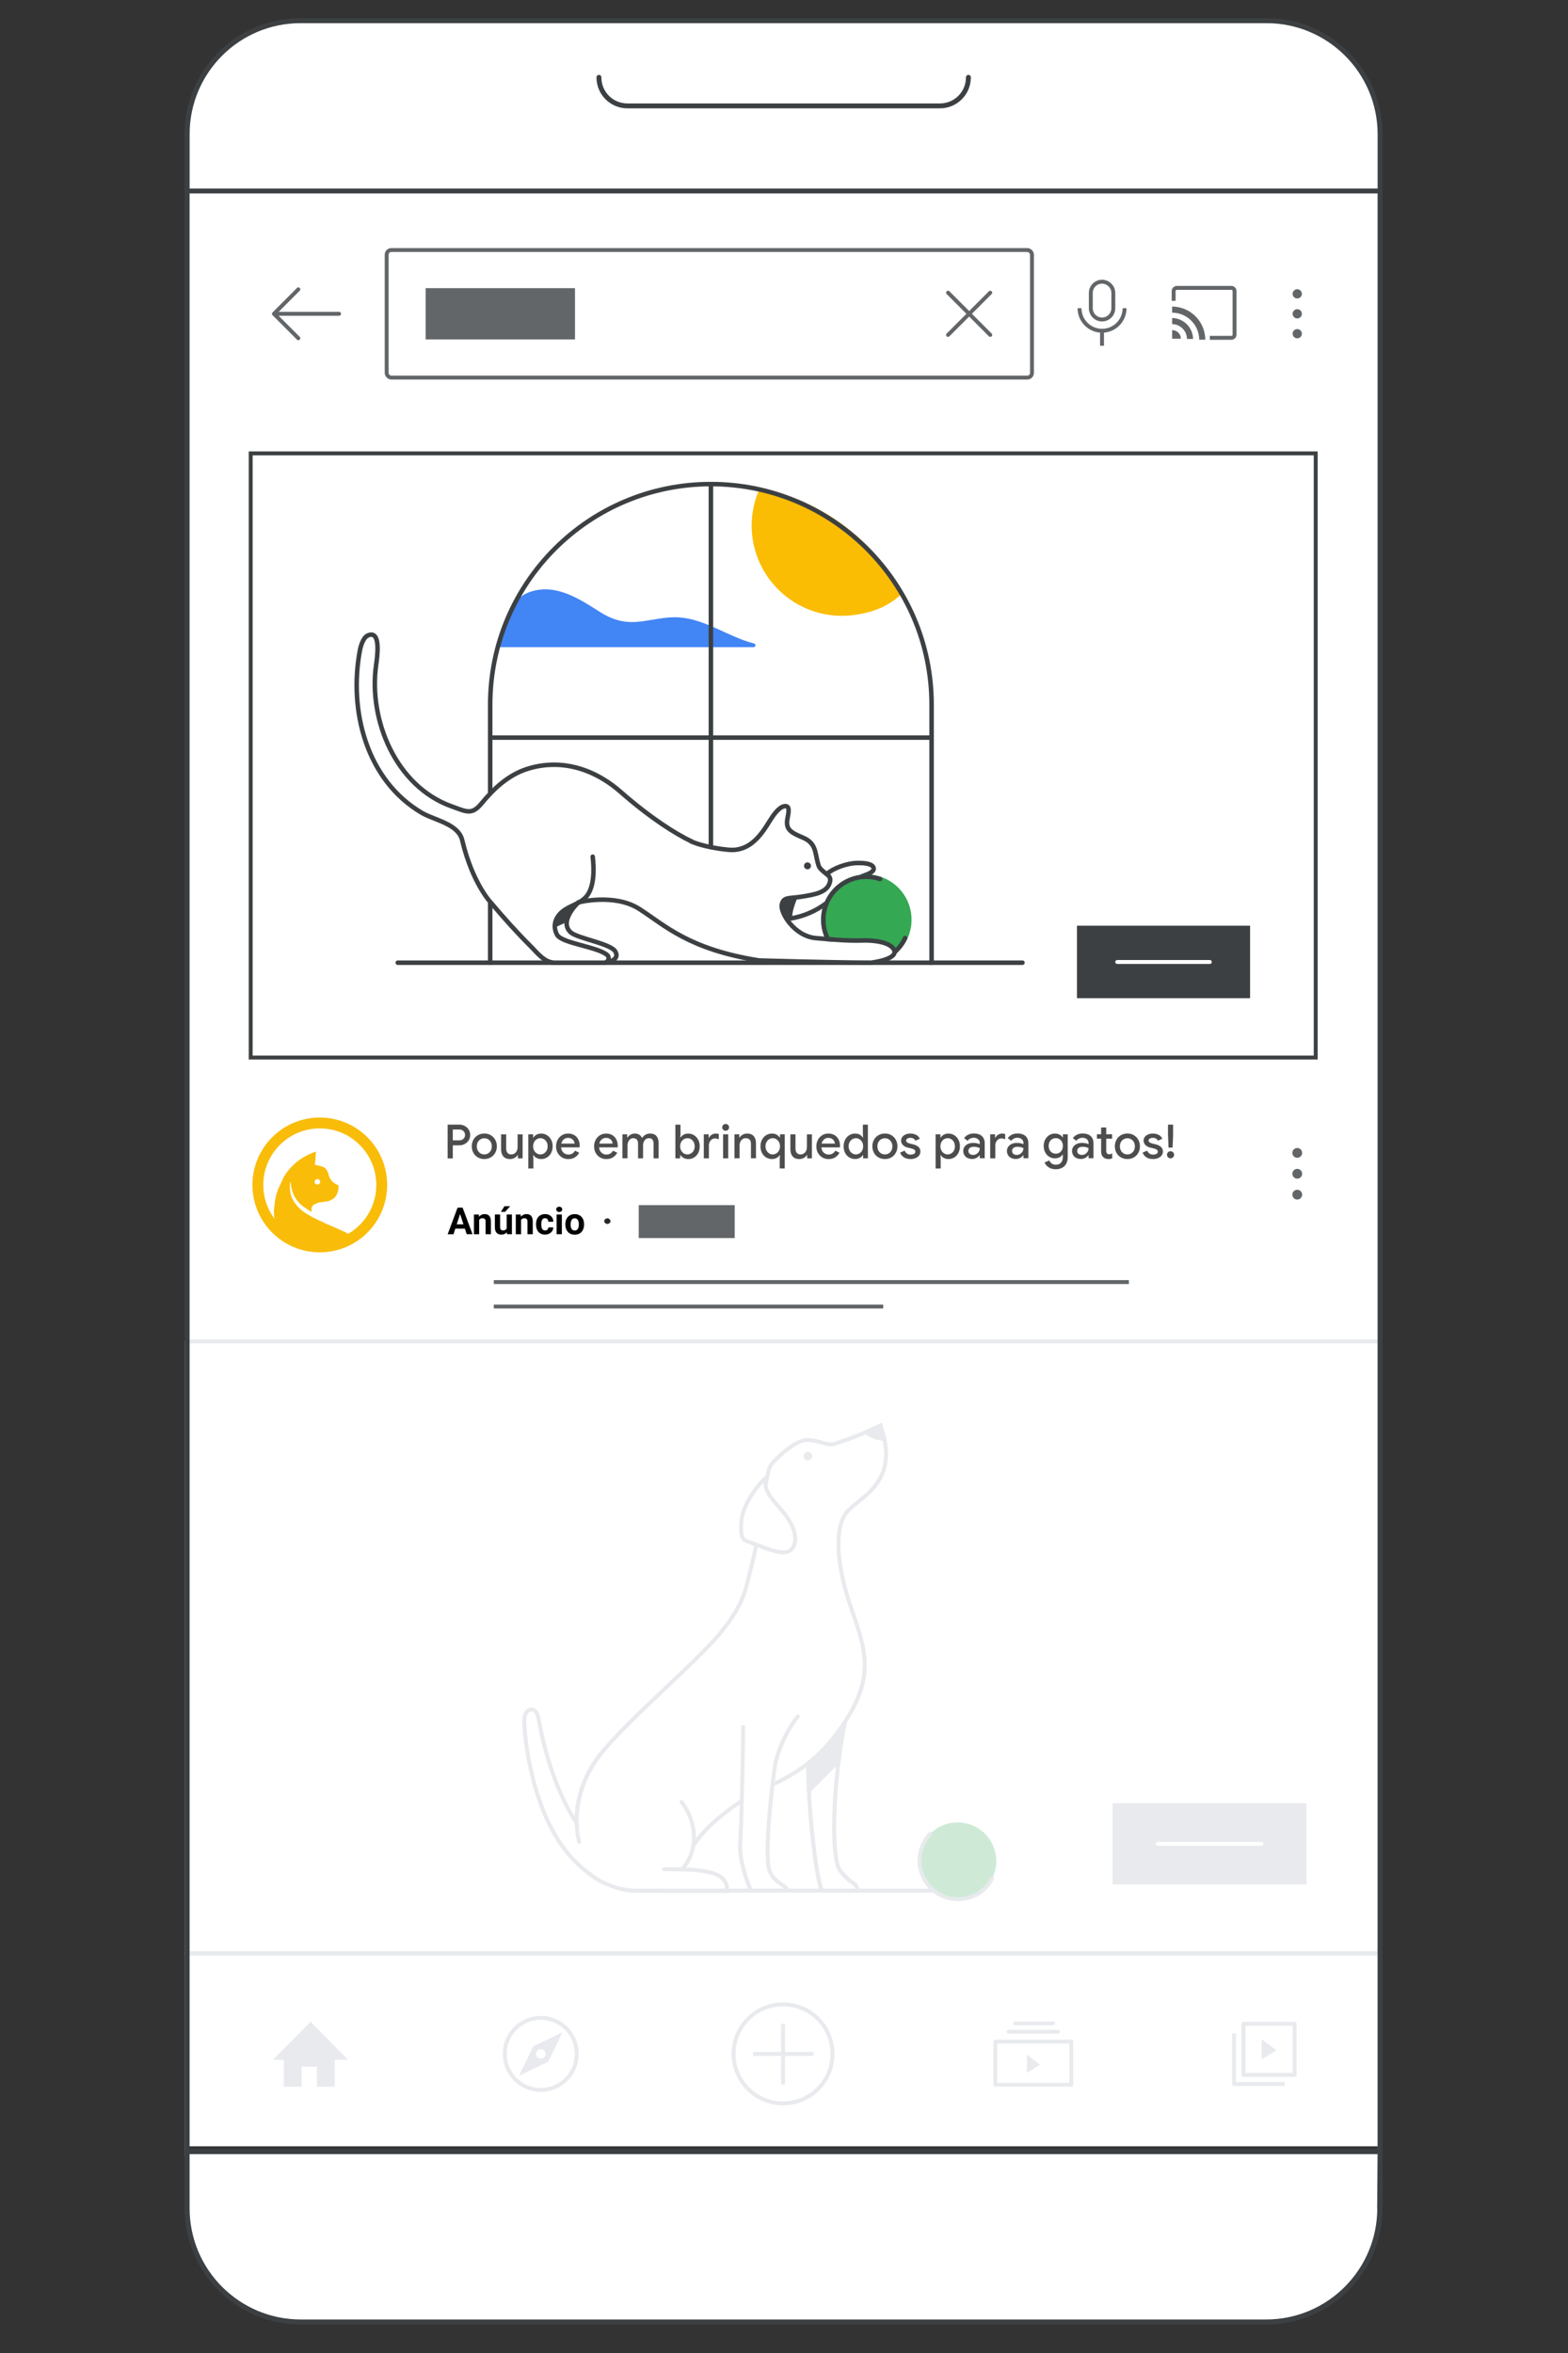
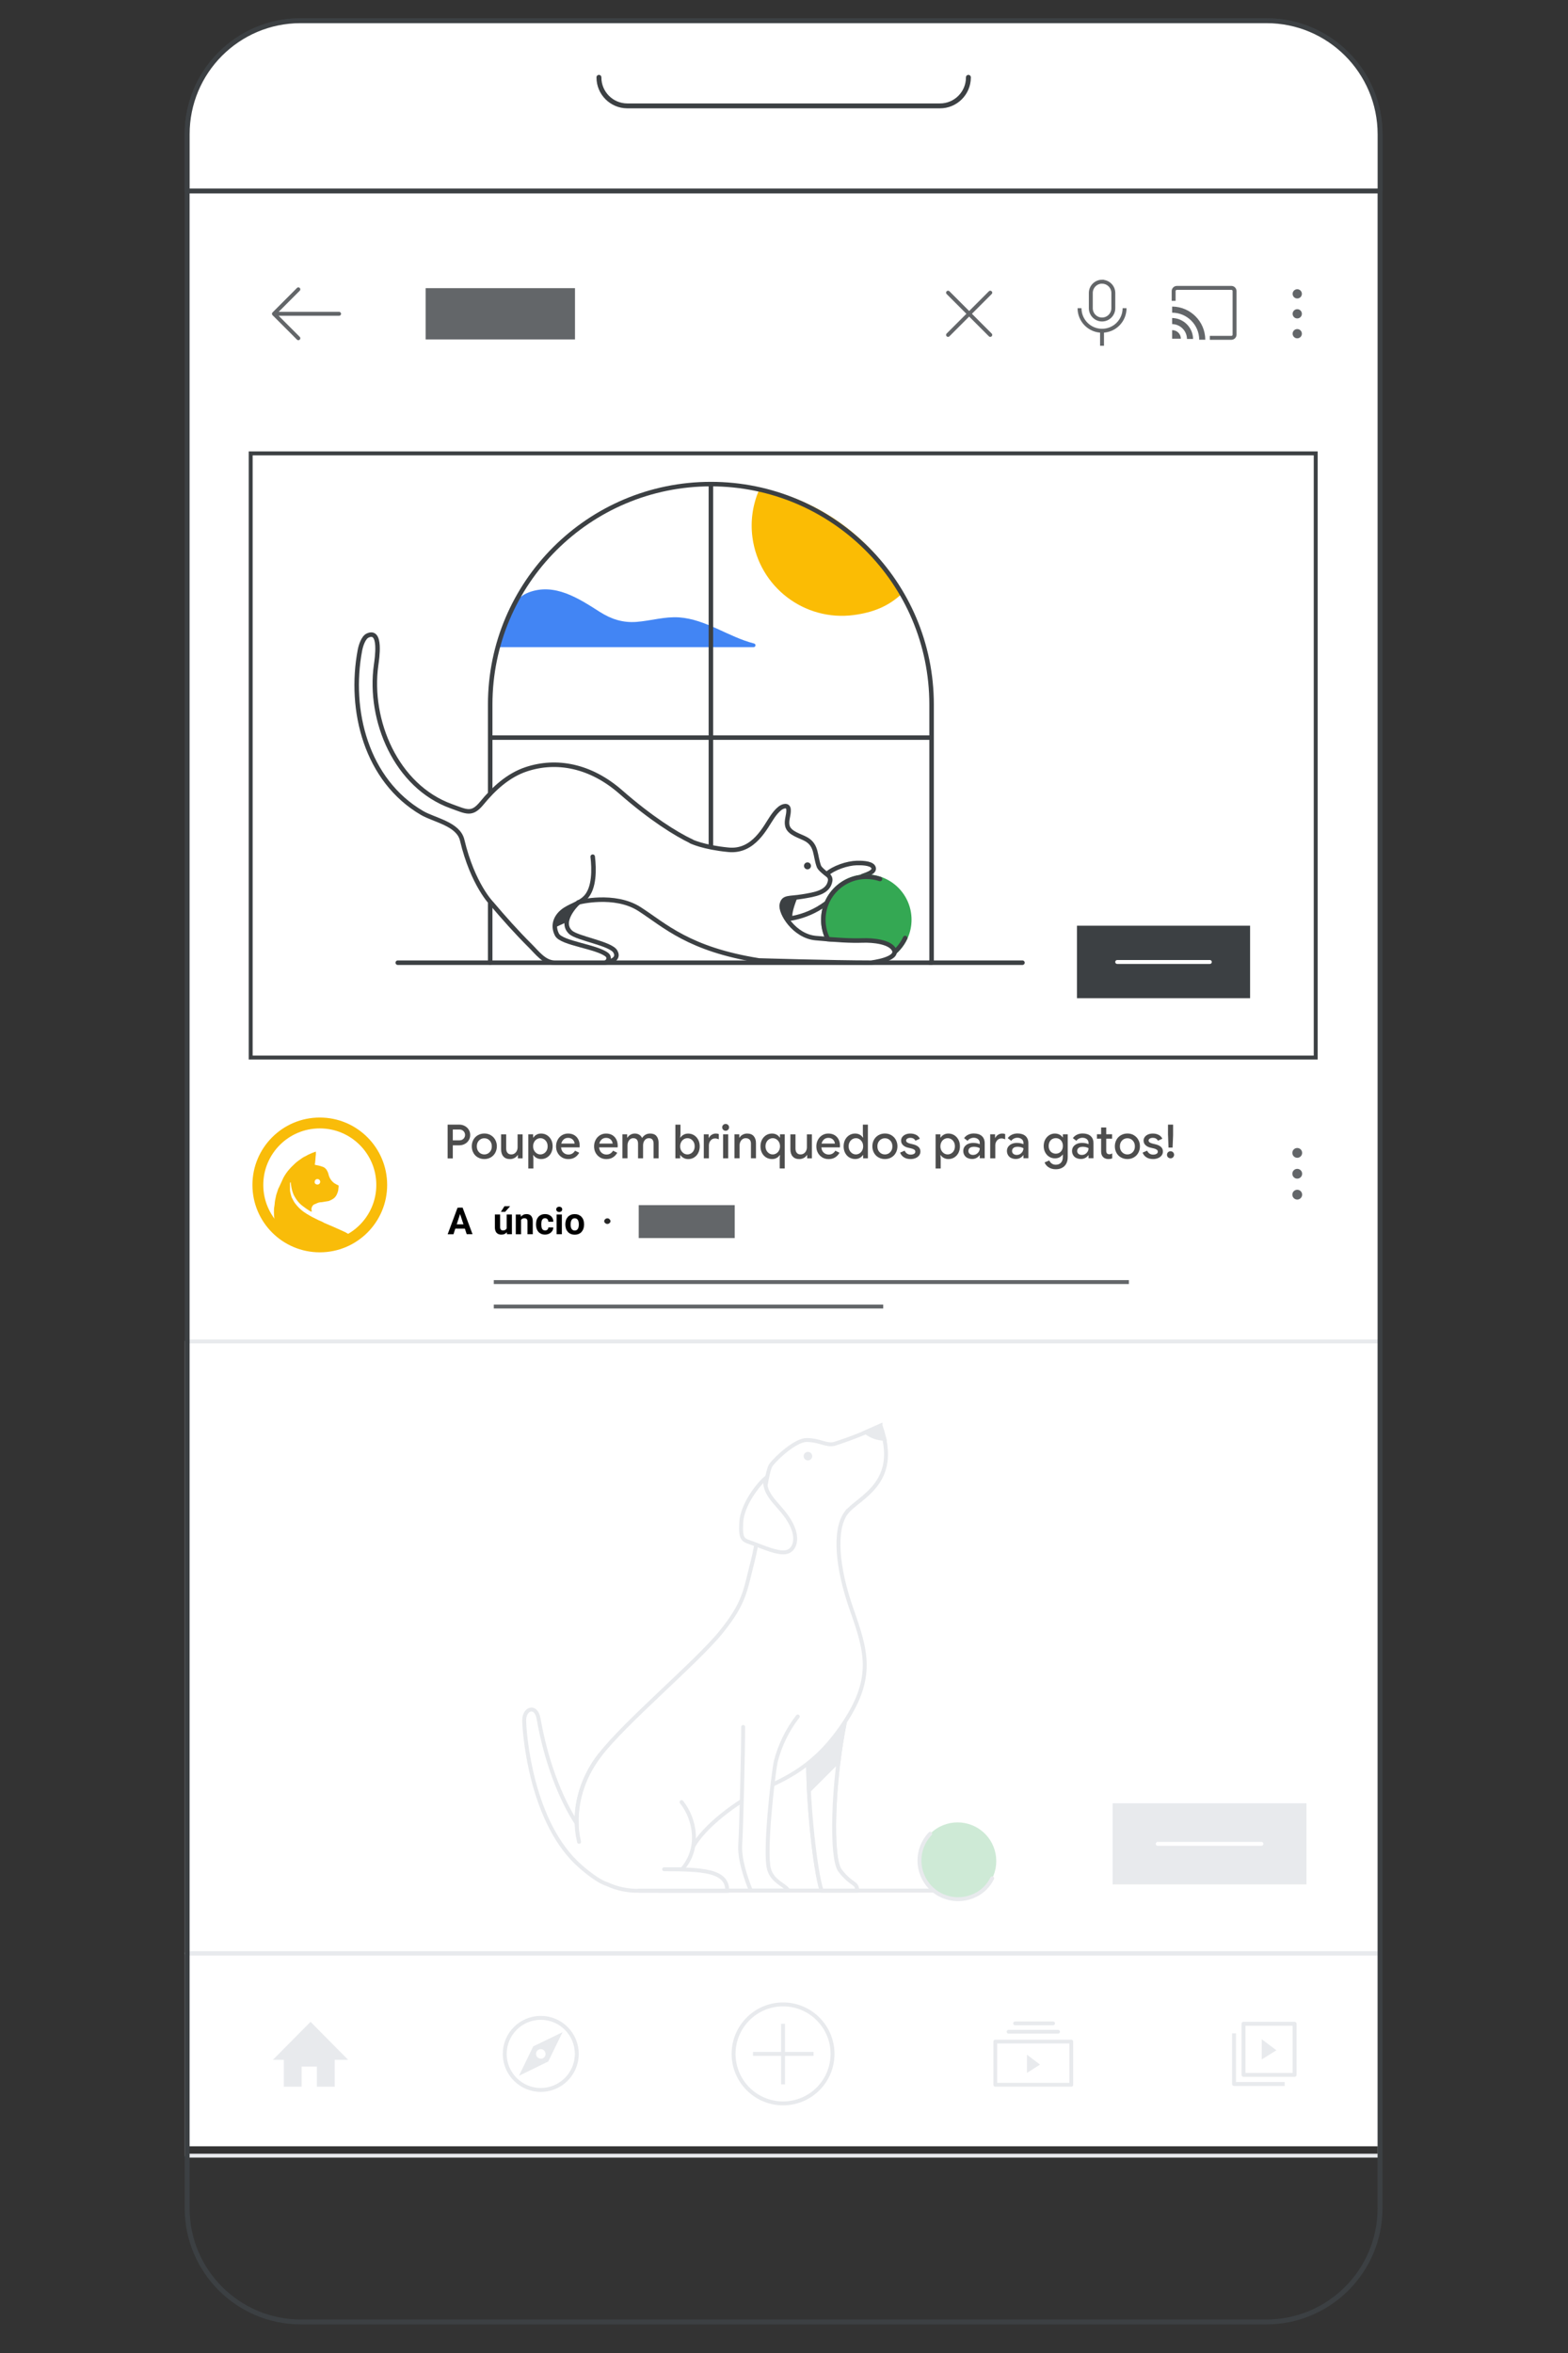
<svg xmlns="http://www.w3.org/2000/svg" viewBox="0 0 400 600">
  <rect x="0" y="0" width="400" height="600" fill="#333333" stroke="none" />
  <defs>
    <style>
      .cls-1, .cls-2, .cls-3, .cls-4, .cls-5, .cls-6, .cls-7, .cls-8, .cls-9, .cls-10, .cls-11, .cls-12 {
        fill: none;
      }

      .cls-13, .cls-2, .cls-3, .cls-14, .cls-4, .cls-5, .cls-6, .cls-7, .cls-9, .cls-12 {
        stroke-linejoin: round;
      }

      .cls-13, .cls-2, .cls-3, .cls-14, .cls-5, .cls-7, .cls-8, .cls-9 {
        stroke-linecap: round;
      }

      .cls-13, .cls-2, .cls-4, .cls-6, .cls-9, .cls-15, .cls-16, .cls-12 {
        stroke: #e8eaed;
      }

      .cls-13, .cls-14, .cls-17, .cls-18, .cls-19, .cls-16 {
        fill: #fff;
      }

      .cls-3, .cls-10 {
        stroke: #636669;
      }

      .cls-14, .cls-17, .cls-5, .cls-7, .cls-19 {
        stroke: #3c4043;
      }

      .cls-14, .cls-5 {
        stroke-width: 1.25px;
      }

      .cls-17, .cls-20, .cls-21, .cls-7 {
        stroke-width: 1.15px;
      }

      .cls-17, .cls-20, .cls-21, .cls-8, .cls-22, .cls-19, .cls-15, .cls-16, .cls-10, .cls-11 {
        stroke-miterlimit: 10;
      }

      .cls-20 {
        fill: #fbbc04;
        stroke: #fbbc04;
      }

      .cls-23 {
        clip-path: url(#clippath);
      }

      .cls-21 {
        fill: #34a853;
        stroke: #34a853;
      }

      .cls-24 {
        fill: #f9bc09;
      }

      .cls-25, .cls-15 {
        fill: #e8eaed;
      }

      .cls-26 {
        fill: #ceead6;
      }

      .cls-27 {
        fill: #4285f4;
      }

      .cls-28, .cls-22 {
        fill: #636669;
      }

      .cls-29 {
        fill: #3c4043;
      }

      .cls-30 {
        fill: #282828;
      }

      .cls-31 {
        fill: #4d4d4d;
      }

      .cls-6 {
        stroke-linecap: square;
      }

      .cls-8, .cls-22 {
        stroke: #fff;
      }

      .cls-22 {
        stroke-width: .5px;
      }

      .cls-9, .cls-12 {
        stroke-width: .97px;
      }

      .cls-32 {
        isolation: isolate;
      }

      .cls-11 {
        stroke: #f9bc09;
        stroke-width: 2.77px;
      }
    </style>
    <clipPath id="clippath">
      <circle class="cls-1" cx="81.38" cy="302.05" r="15.4" />
    </clipPath>
  </defs>
  <g id="Layer_1" data-name="Layer 1">
    <rect class="cls-18" x="47.88" y="46.64" width="304.47" height="500.65" />
    <rect class="cls-2" x="47.65" y="498.04" width="304.32" height="51.64" />
    <path class="cls-25" d="m261.98,528.58v-4.65l3.33,2.53-3.33,2.12Z" />
    <rect class="cls-12" x="253.9" y="520.59" width="19.39" height="11.01" />
    <path class="cls-9" d="m257.29,518.08h12.62" />
    <path class="cls-9" d="m258.95,515.95h9.69" />
    <path class="cls-25" d="m72.4,525.24v6.86h4.54v-5.14h3.9v5.14h4.54v-6.86h3.43l-9.59-9.69-9.6,9.69h2.77Z" />
    <circle class="cls-2" cx="137.95" cy="523.73" r="9.19" />
    <path class="cls-25" d="m136.03,521.81l-3.64,7.5,7.47-3.64,3.64-7.47-7.47,3.61Zm1.92,3.13c-.67,0-1.21-.54-1.21-1.21,0-.67.54-1.21,1.21-1.21s1.21.54,1.21,1.21h0c.04.64-.45,1.19-1.09,1.23h-.11v-.02Z" />
    <rect class="cls-4" x="317.22" y="516.05" width="13.03" height="13.03" />
    <polyline class="cls-4" points="327.73 531.41 314.81 531.41 314.81 518.48" />
    <path class="cls-25" d="m321.87,525.14v-5.15l3.74,2.82-3.74,2.33Z" />
    <circle class="cls-2" cx="199.76" cy="523.73" r="12.62" />
    <line class="cls-6" x1="199.76" y1="516.55" x2="199.76" y2="530.99" />
    <line class="cls-6" x1="192.59" y1="523.73" x2="207.04" y2="523.73" />
    <rect class="cls-1" x="47.86" y="49.72" width="304.12" height="545.01" />
    <rect class="cls-2" x="47.65" y="342.06" width="304.32" height="156.1" />
    <rect class="cls-25" x="283.84" y="459.82" width="49.45" height="20.7" />
    <line class="cls-8" x1="295.34" y1="470.17" x2="321.79" y2="470.17" />
    <rect class="cls-19" x="63.95" y="115.61" width="271.69" height="154.06" />
    <rect class="cls-29" x="274.74" y="236.05" width="44.16" height="18.48" />
    <line class="cls-8" x1="285" y1="245.3" x2="308.63" y2="245.3" />
    <circle class="cls-22" cx="330.93" cy="293.98" r="1.5" />
    <circle class="cls-22" cx="330.93" cy="299.3" r="1.5" />
    <circle class="cls-22" cx="330.93" cy="304.63" r="1.5" />
    <path class="cls-5" d="m76.74,5.28h246.34c16,.01,28.97,12.98,28.97,28.98v528.82c0,16.01-12.98,29-29,29H76.74c-16.01,0-29-12.98-29-29V34.26c-.03-15.98,12.9-28.95,28.88-28.98.04,0,.08,0,.12,0Z" />
    <path class="cls-14" d="m47.75,34.26c-.03-15.98,12.9-28.95,28.88-28.98.04,0,.08,0,.12,0h246.34c16,.01,28.97,12.98,28.97,28.98v14.44H47.75v-14.44Z" />
-     <path class="cls-14" d="m351.97,563.08c0,16.01-12.97,28.99-28.98,29H76.74c-16.01,0-29-12.98-29-29v-14.41h304.31l-.11,14.44.02-.03Z" />
    <path class="cls-5" d="m152.79,19.72h0c-.02,4,3.21,7.26,7.21,7.28.02,0,.04,0,.07,0h79.69c4,.02,7.26-3.21,7.28-7.21,0-.02,0-.04,0-.07h0" />
    <rect class="cls-28" x="108.58" y="73.48" width="38.1" height="13.07" />
    <g>
      <path class="cls-28" d="m299.01,84.19v2.18h2.23c0-1.2-.97-2.18-2.18-2.18-.02,0-.04,0-.06,0Zm0-3.1v1.55c2.08.03,3.76,1.71,3.79,3.79h1.56c-.06-2.93-2.42-5.29-5.35-5.34Zm0-2.92v1.56c3.8.01,6.89,3.09,6.91,6.89h1.55c-.03-4.66-3.8-8.42-8.45-8.45Z" />
      <path class="cls-10" d="m308.63,86.14h5.54c.42-.03.75-.36.77-.78v-11.18c-.03-.42-.36-.75-.77-.77h-14c-.41.03-.74.36-.77.77v2.53" />
    </g>
    <circle class="cls-22" cx="330.93" cy="74.93" r="1.43" />
    <circle class="cls-22" cx="330.93" cy="80.02" r="1.43" />
    <circle class="cls-22" cx="330.93" cy="85.09" r="1.43" />
    <path class="cls-10" d="m286.88,78.59c0,3.18-2.57,5.75-5.75,5.75h0m0,0c-3.17,0-5.74-2.58-5.74-5.75m5.74,5.75v3.83" />
    <path class="cls-10" d="m281.13,71.84h0c1.58,0,2.87,1.28,2.88,2.86v3.89c0,1.59-1.29,2.88-2.88,2.88h0c-1.58,0-2.86-1.29-2.86-2.88v-3.87c-.01-1.58,1.26-2.87,2.84-2.89,0,0,.01,0,.02,0Z" />
-     <rect class="cls-10" x="98.64" y="63.76" width="164.62" height="32.52" rx="1.18" ry="1.18" />
    <path class="cls-3" d="m86.5,80.02h-16.62m0,0l6.23,6.23m-6.23-6.23l6.23-6.24" />
    <line class="cls-3" x1="241.85" y1="74.63" x2="252.62" y2="85.4" />
    <line class="cls-3" x1="252.62" y1="74.63" x2="241.85" y2="85.4" />
    <g>
      <path class="cls-2" d="m168.04,482.09h78.78" />
      <path class="cls-16" d="m215.51,439.16c-3.09,15.25-3.63,34.67-1.22,37.82,2.96,3.87,4.36,2.91,4.36,5.11h-9.06c-1.71-5.38-3.42-21.88-3.42-32.17s10.83-18.23,9.35-10.76Z" />
      <path class="cls-13" d="m215.51,439.16c-3.09,15.25-3.63,34.67-1.22,37.82,2.96,3.87,4.36,2.91,4.36,5.11h-9.06c-1.71-5.38-3.42-21.88-3.42-32.17s10.83-18.23,9.35-10.76Z" />
      <path class="cls-15" d="m215.51,439.16c-.64,3.17-1.19,6.54-1.6,9.87l-7.53,7.53c-.12-2.36-.17-4.62-.17-6.63,0-10.27,10.78-18.23,9.3-10.76Z" />
      <path class="cls-16" d="m215.9,385.7c-3.27,4.36-2.35,14.16,1.33,24.63s5.87,17.24-1.75,28.83-15.25,14.35-21.6,17.43c-5.37,2.58-14.48,9.05-17.3,14.72-7.79.71-10.14,4.57-8.96,6.34,1.66,2.49,17.89,2.61,17.89,4.48h-22.47c-2.82.07-5.61-.5-8.17-1.68-1.47-.47-3.65-1.8-6.68-4.42-12.75-11.01-14.41-34.08-14.47-37.26s3.03-4.18,3.67-.53c1.87,10.64,5.45,20.15,9.71,26.7-.09-6.32,2.01-12.48,5.95-17.43,6.36-8.32,24.77-23.75,30.89-31.33s6.12-10.53,8.08-18.11,3.19-22.53,4.65-24.5,6.35-6.37,9.05-6.37c3.46,0,4.9,1.47,7.1.99,4.03-1.29,7.97-2.84,11.8-4.65,5.27,14.86-5.74,18.26-8.71,22.18Z" />
      <path class="cls-2" d="m153.04,447.48c-4.96,6.48-7.16,14.47-5.32,22.18" />
      <path class="cls-15" d="m224.62,363.52l-3.77,1.66c1.36,1.06,3.02,1.65,4.74,1.7-.47-1.68-.97-3.35-.97-3.35Z" />
      <path class="cls-18" d="m173.87,459.52c3.57,4.48,4.76,11.93.14,17.13h-4.59c9.8,0,16.11.29,16.11,5.45h-22.5" />
      <path class="cls-2" d="m173.87,459.52c3.57,4.48,4.76,11.93.14,17.13h-4.59c9.8,0,16.11.29,16.11,5.45h-22.5" />
      <path class="cls-18" d="m203.52,437.69c-2.65,3.41-4.56,7.33-5.63,11.51-.73,3.67-2.93,23-1.71,27.42.91,3.27,4.16,4.01,4.89,5.45h-9.54c-1.47-3.67-2.94-8.17-2.69-11.85s.74-23.24.74-29.86" />
      <path class="cls-2" d="m203.52,437.69c-2.65,3.41-4.56,7.33-5.63,11.51-.73,3.67-2.93,23-1.71,27.42.91,3.27,4.16,4.01,4.89,5.45h-9.54c-1.47-3.67-2.94-8.17-2.69-11.85s.74-23.24.74-29.86" />
      <path class="cls-16" d="m195.21,377c-1.71,1.47-5.88,6.61-6.12,11.25s.49,4.41,3.18,5.38,5.88,2.45,8.08,2.18,3.2-2.94,1.96-6.12c-2.22-5.6-7.6-7.55-7.1-12.69Z" />
      <path class="cls-25" d="m206.1,372.4c.6,0,1.09-.49,1.09-1.09s-.49-1.09-1.09-1.09-1.09.49-1.09,1.09.49,1.09,1.09,1.09Z" />
      <path class="cls-26" d="m237.3,467.59c3.85-3.85,10.1-3.86,13.96,0,3.85,3.85,3.86,10.1,0,13.96-3.85,3.85-10.1,3.86-13.96,0,0,0,0,0,0,0h0c-3.85-3.85-3.85-10.09,0-13.94,0,0,0,0,0,0h0Z" />
      <path class="cls-2" d="m253.11,478.95c-.47.96-1.1,1.84-1.86,2.59-3.93,3.77-10.18,3.64-13.95-.29-3.66-3.82-3.66-9.84,0-13.66" />
    </g>
    <line class="cls-10" x1="125.97" y1="326.92" x2="287.98" y2="326.92" />
    <line class="cls-10" x1="125.97" y1="333.16" x2="225.31" y2="333.16" />
    <g>
      <path class="cls-27" d="m134.79,151.09c6.66-2.57,12.83,1.5,18.19,4.92,2.95,1.88,5.89,2.83,9.4,2.57,3.63-.28,7.2-1.4,10.86-1.15,6.86.48,12.51,4.97,19.13,6.66.54.14.44.93-.13.93h-65.39c.85-2.65,1.85-5.25,2.93-7.8.73-1.72,1.65-3.93,3.19-5.11.54-.42,1.16-.76,1.82-1.01Z" />
      <path class="cls-20" d="m194.15,125.2c-1.54,3.59-2.18,7.61-1.63,11.76,1.64,12.3,12.93,20.93,25.21,19.3,4.76-.63,8.54-2.13,11.81-5.16-7.47-13.3-20.52-23.05-35.4-25.9Z" />
      <path class="cls-7" d="m181.35,123.69v102.12" />
      <path class="cls-7" d="m237,188.09h-111.3" />
      <path class="cls-7" d="m125.05,245.48h-23.58" />
      <path class="cls-7" d="m260.83,245.48h-23.6" />
      <path class="cls-7" d="m237.65,179.66c0-31.05-25.21-56.22-56.3-56.22s-56.3,25.18-56.3,56.22v65.82h112.6v-65.82Z" />
      <path class="cls-18" d="m199.39,234.03c-2.03-1.48-1.36-4.57,1.1-5.19.33-.08.66-.18,1-.32,2.76-1.04,13.61-8.85,17.98-8.4,0,0,3.14.09,3.15,2.05.01,1.66-4.77,2.24-5.59,2.73-2.02,1.2-3.27,3.42-5.05,4.87-1.86,1.5-3.64,3.05-5.97,3.69-1.05.28-5.64,1.26-6.59.59.01,0,0-.01-.02-.02Z" />
      <path class="cls-7" d="m200.61,234.33s6.69-.29,12.31-5.86" />
      <path class="cls-7" d="m219.76,223.52c.44-.3,3.9-1.04,2.98-2.49-.64-1.01-3.23-.99-4.18-.97-2.42.07-5.8,1.2-7.64,2.8" />
      <path class="cls-17" d="m147.26,230.41s-4.7,4.51-1.71,7.3c1.71,1.61,10.27,2.86,11.43,4.94,1.35,2.43-2.72,2.81-2.72,2.81,0,0-11.7.35-13.09-2.19-1.39-2.54-2.45-13.08,6.09-12.87Z" />
      <path class="cls-29" d="m141.98,236.31l2.59-1.18s1.54-4.71,2.5-5.02c.01,0-5.09,1.74-5.09,6.2Z" />
      <path class="cls-21" d="m221,245.48c6.05,0,10.96-4.9,10.96-10.96s-4.9-10.96-10.96-10.96-10.96,4.9-10.96,10.96,4.9,10.96,10.96,10.96Z" />
      <path class="cls-7" d="m224.49,224.14c-1.1-.37-2.27-.57-3.5-.57-6.05,0-10.96,4.9-10.96,10.96s4.9,10.96,10.96,10.96c4.39,0,8.17-2.58,9.92-6.3" />
      <path class="cls-18" d="m228.05,242.13c-.93-1.99-3.95-2.74-13.63-2.1-9.67.64-11.85-4.09-13.91-5.87-.19-.16-.33-.33-.48-.5l-.8-2.03c0,.21.02.42.07.64-.06-.23-.08-.46-.08-.68v.03c.02-.65.25-1.23.61-1.6.01-.01.02-.03.05-.05.05-.05.1-.08.16-.13.11-.07.22-.15.34-.18.03-.01.05-.03.07-.07.09-.03.17-.08.26-.09,1.25-.17,8.54-1.63,9.94-2.78,1.4-1.15,1.2-3.13,1.2-3.13,0,0-1.9-1.66-2.9-2.68s-.65-2.76-1.78-5.25c-1.12-2.48-5.02-3.16-6.09-4.53-.96-1.23-.16-5.49-.16-5.5-.05.19-2.15.72-2.42.95-.56.48-1.03,1.05-1.44,1.66-.8,1.18-1.38,2.5-2.21,3.67-2.27,3.15-6.41,5.33-10.3,4.84-2.72-.34-5.33-1.39-7.78-2.56-5.91-2.83-11.32-6.74-16.44-10.79-17.19-14.08-30.56-6.9-34.86-1.64-4.48,5.48-6.28,5.75-12.31,2.92-9.25-4.34-11.15-9.96-14.71-15.94-2.57-7.75-3.44-13.75-2.29-21.77.42-1.48.15-4.32-1.15-5.16-1.38-.88-2.82,2.19-3.63,3.61,0,3.84-.93,5.97-.93,9.11,0,8.15,2.5,14.26,5.71,21.66,3.45,5.65,8.48,9.56,14.32,12.61,2.01.72,4.02,1.79,5.54,3.29,1.66,1.64,2.19,4.08,2.82,6.33,4.82,11.01,11.13,17.89,19.83,26.37,1.28,1.07,14.83.25,14.83.25,0,0,2.33.49,1.11-1.28-1.2-1.78-11.41-3.95-12.61-5.16-1.01-1.02-.7-3.52,0-4.58,3-4.56,9.49-5.02,14.36-4.45,7.48.88,12.57,7.04,19.16,10,5.76,2.59,12.16,3.2,18.11,5.18,3.41,1.13,27.39.87,28.59.72,1.21-.14,6.77-1.35,5.84-3.35Zm-28.58-9.33s-.03-.07-.05-.11c.02.03.03.07.05.11Z" />
      <path class="cls-29" d="m205.99,221.68c.49,0,.89-.4.89-.89s-.4-.89-.89-.89-.89.4-.89.89.4.89.89.89Z" />
      <path class="cls-7" d="m151.2,218.45c.37,3.08.5,8.09-1.9,10.47-1.65,1.64-4.13,2.07-5.89,3.57-1.8,1.53-2.45,3.71-1.31,5.86,1.18,2.21,10.26,3.03,12.77,5.15.79.68.29,1.98-.76,1.98h-12.62c-2.64,0-4.56-2.67-6.26-4.34-3.45-3.43-6.65-7.03-9.79-10.73,0,0-4.84-4.83-7.54-16.19-.99-4.13-7.06-5.08-10.22-6.91-14.23-8.3-18.76-26.16-15.86-41.51.21-1.1.85-3.22,1.95-3.73,3.64-1.71,2.37,6.03,2.17,7.55-1.96,14.06,5.1,30.9,19.2,35.97,3.91,1.41,5.2,2.33,7.76-.78,3.04-3.71,6.74-7.13,11.37-8.66,7.69-2.55,16.37-.94,24.08,5.8,7.71,6.74,14.02,10.68,18.03,12.59" />
      <path class="cls-29" d="m203.41,228.93s-1.66,3.92-1.21,5.07l-2.21.24s-1.16-3.01-.01-4.35,3.44-.95,3.44-.95Z" />
      <path class="cls-7" d="m147.51,230.11s9.25-2.42,15.65,1.71c6.41,4.13,12.53,10.24,30.45,13.09,0,0,18.85.57,28.59.57,0,0,7.19-.83,5.84-3.35-1.03-1.93-5.19-2.42-8.08-2.31-2.81.1-6.37-.1-11.85-.61-5.48-.49-9.11-6.47-8.67-8.54.42-2.06,1.85-1.49,5.26-2.06,3.11-.52,6.6-1,7.08-4.02.09-.55-.15-1.11-.6-1.44-.78-.6-2.03-1.62-2.26-2.2-1.04-2.77-.49-5.34-3.22-6.93-1.47-.86-4.37-1.48-4.84-3.43-.34-1.41.39-2.74.3-4.14-.08-1.33-1.41-.94-2.19-.34-.77.6-1.39,1.39-1.94,2.19-1.81,2.62-4.72,9.02-11.2,8.39-6.47-.63-9.49-2.14-9.49-2.14" />
    </g>
    <g>
      <circle class="cls-11" cx="81.58" cy="302.15" r="15.8" />
      <g class="cls-23">
        <g id="dCTiGC.tif">
          <path class="cls-24" d="m79.38,308.95c-.2-.1-.3-.1-.4-.2-.5-.3-1.1-.7-1.6-1.1-.7-.5-1.2-1-1.7-1.7-.4-.6-.8-1.2-1-1.9-.3-.8-.4-1.6-.5-2.4v-.1l-.1-.1c0,.1-.1.1-.1.2v1.7c0,.4.1.8.2,1.2.1.4.2.8.4,1.1.2.4.4.8.7,1.2.6.8,1.3,1.5,2.1,2.1.3.2.6.4.9.6.4.2.8.5,1.2.7.6.3,1.2.6,1.8.9.4.2.8.3,1.1.5.1,0,.2.1.3.2.1,0,.2,0,.3.1.7.3,1.4.6,2.1.9.6.3,1.2.5,1.8.8.4.2.9.4,1.3.6.3.2.7.4,1,.6.4.2.8.5,1.2.7.4.3.8.5,1.2.8.1.1.3.2.4.3h-20.9c-.1,0-.2,0-.2-.2-.1-.4-.2-.9-.2-1.3-.1-.4-.2-.9-.3-1.3,0-.2-.1-.5-.1-.7s-.1-.5-.1-.7v-.1c-.1-1.1-.3-2.1-.3-3.2,0-.5,0-1,.1-1.5s.1-1.1.2-1.6.2-.9.3-1.4c.1-.3.2-.6.3-.9.1-.3.2-.7.4-1,.2-.4.4-.9.6-1.3s.3-.7.5-1.1c.7-1.3,1.6-2.4,2.7-3.4.5-.5,1-.9,1.6-1.3.4-.3.8-.6,1.3-.8.5-.3.9-.5,1.4-.7.4-.2.8-.3,1.3-.5v.7c-.1.7-.1,1.4-.2,2.1,0,.1,0,.3-.1.4,0,.1.1.2.2.2.5.1,1.1.2,1.6.4.5.1.9.4,1.2.8.2.3.4.7.5,1.1.2.9.6,1.6,1.3,2.2.2.2.5.3.8.5.1.1.3.1.4.2.1,0,.1.1.1.2,0,.4-.1.8-.1,1.1-.2.8-.5,1.5-1.1,2-.4.3-.8.5-1.3.7-.6.1-1.2.2-1.8.3-.5,0-.9.1-1.3.3-.2.1-.5.2-.7.3-.3.2-.5.5-.6.9-.1.3,0,.6.1.9q-.2-.1-.2,0Z" />
        </g>
      </g>
      <path class="cls-18" d="m80.98,302.05c.4,0,.7-.3.7-.7s-.3-.7-.7-.7-.7.3-.7.7c-.1.4.3.7.7.7Z" />
    </g>
  </g>
  <g id="Layer_2" data-name="Layer 2">
    <g class="cls-32">
      <path class="cls-31" d="m114.19,286.77h2.95c.51,0,.98.11,1.41.34s.77.54,1.02.94c.25.4.38.85.38,1.36s-.13.96-.38,1.36c-.25.4-.59.71-1.02.94s-.9.34-1.41.34h-1.63v3.34h-1.32v-8.59Zm2.99,4.01c.44,0,.79-.14,1.06-.41.27-.28.4-.6.4-.97s-.13-.69-.4-.97c-.27-.28-.62-.41-1.06-.41h-1.67v2.76h1.67Z" />
      <path class="cls-31" d="m121.9,295.13c-.49-.28-.87-.67-1.14-1.17-.27-.5-.41-1.05-.41-1.66s.14-1.16.41-1.66c.27-.5.65-.89,1.14-1.17s1.04-.43,1.66-.43,1.16.14,1.64.43c.49.29.87.68,1.14,1.18.27.5.41,1.04.41,1.64s-.14,1.16-.41,1.66c-.27.5-.65.89-1.13,1.17-.48.28-1.03.43-1.65.43s-1.17-.14-1.66-.43Zm2.6-1.01c.29-.17.52-.41.7-.72.18-.31.26-.68.26-1.09s-.09-.78-.26-1.09c-.18-.31-.41-.55-.7-.72s-.6-.25-.95-.25-.66.08-.95.25-.53.41-.7.72c-.18.31-.26.68-.26,1.09s.09.78.26,1.09c.18.31.41.55.7.72s.61.25.95.25.66-.08.95-.25Z" />
      <path class="cls-31" d="m128.41,294.89c-.39-.44-.58-1.06-.58-1.85v-3.79h1.3v3.61c0,.5.12.87.35,1.13.23.26.54.38.94.38.32,0,.6-.08.85-.25.25-.17.44-.39.57-.67s.2-.58.2-.91v-3.29h1.28v6.12h-1.21v-.83h-.07c-.18.3-.44.54-.79.73-.35.19-.73.29-1.14.29-.74,0-1.3-.22-1.69-.67Z" />
      <path class="cls-31" d="m134.78,289.24h1.22v.83h.07c.18-.29.44-.53.79-.73.35-.2.74-.29,1.18-.29.55,0,1.05.14,1.5.42.45.28.8.67,1.06,1.16.26.49.38,1.05.38,1.67s-.13,1.18-.38,1.68-.61.88-1.06,1.16c-.45.28-.95.41-1.5.41-.44,0-.83-.1-1.18-.29-.35-.2-.61-.43-.79-.71h-.07l.07.85v2.56h-1.3v-8.71Zm3.99,4.87c.28-.17.51-.41.68-.73.17-.31.25-.67.25-1.08s-.08-.77-.25-1.08c-.17-.31-.39-.55-.68-.73s-.59-.26-.92-.26-.62.09-.91.26-.51.41-.68.73c-.17.31-.26.67-.26,1.08s.09.77.26,1.08c.17.31.4.55.68.73s.59.26.91.26.63-.09.92-.26Z" />
      <path class="cls-31" d="m143.37,295.13c-.48-.28-.85-.67-1.12-1.16-.27-.49-.4-1.05-.4-1.66,0-.58.13-1.13.39-1.63s.62-.9,1.09-1.19.99-.44,1.57-.44c.62,0,1.15.13,1.6.4.45.27.79.64,1.03,1.11.24.47.35,1.01.35,1.61,0,.16,0,.3-.02.41h-4.73c.06.58.26,1.03.62,1.35.36.32.78.47,1.26.47.39,0,.73-.09,1.01-.27.28-.18.5-.42.67-.71l1.07.52c-.28.5-.65.9-1.12,1.19-.46.29-1.02.43-1.67.43-.59,0-1.13-.14-1.6-.42Zm3.22-3.53c-.02-.22-.09-.45-.22-.67-.13-.22-.31-.41-.56-.56-.24-.15-.55-.22-.91-.22-.43,0-.8.13-1.1.4-.3.26-.51.62-.62,1.06h3.4Z" />
      <path class="cls-31" d="m153.07,295.13c-.48-.28-.85-.67-1.12-1.16-.27-.49-.4-1.05-.4-1.66,0-.58.13-1.13.39-1.63s.62-.9,1.09-1.19.99-.44,1.57-.44c.62,0,1.15.13,1.6.4.45.27.79.64,1.03,1.11.24.47.35,1.01.35,1.61,0,.16,0,.3-.02.41h-4.73c.06.58.26,1.03.62,1.35.36.32.78.47,1.26.47.39,0,.73-.09,1.01-.27.28-.18.5-.42.67-.71l1.07.52c-.28.5-.65.9-1.12,1.19-.46.29-1.02.43-1.67.43-.59,0-1.13-.14-1.6-.42Zm3.22-3.53c-.02-.22-.09-.45-.22-.67-.13-.22-.31-.41-.56-.56-.24-.15-.55-.22-.91-.22-.43,0-.8.13-1.1.4-.3.26-.51.62-.62,1.06h3.4Z" />
      <path class="cls-31" d="m158.77,289.24h1.22v.84h.07c.18-.3.44-.55.78-.74.34-.19.7-.29,1.1-.29.44,0,.82.1,1.15.31s.56.48.7.83c.22-.34.5-.62.85-.83.35-.21.76-.31,1.23-.31.7,0,1.24.21,1.6.64.36.43.54,1.01.54,1.75v3.92h-1.28v-3.71c0-.94-.4-1.42-1.2-1.42-.44,0-.8.18-1.07.53-.28.35-.41.79-.41,1.32v3.28h-1.28v-3.71c0-.94-.41-1.42-1.24-1.42-.42,0-.77.18-1.04.53-.27.36-.41.8-.41,1.33v3.26h-1.3v-6.12Z" />
      <path class="cls-31" d="m174.37,295.26c-.35-.2-.61-.43-.79-.71h-.07v.82h-1.22v-8.59h1.3v2.45l-.07.85h.07c.18-.29.44-.53.79-.73.35-.2.74-.29,1.18-.29.55,0,1.05.14,1.5.42.45.28.8.67,1.06,1.16.26.49.38,1.05.38,1.67s-.13,1.18-.38,1.68-.61.88-1.06,1.16c-.45.28-.95.41-1.5.41-.44,0-.83-.1-1.18-.29Zm1.91-1.15c.28-.17.51-.41.68-.73.17-.31.25-.67.25-1.08s-.08-.77-.25-1.08c-.17-.31-.39-.55-.68-.73s-.59-.26-.92-.26-.62.09-.91.26-.51.41-.68.73c-.17.31-.26.67-.26,1.08s.09.77.26,1.08c.17.31.4.55.68.73s.59.26.91.26.63-.09.92-.26Z" />
      <path class="cls-31" d="m179.56,289.24h1.22v.9h.07c.14-.31.37-.57.7-.78s.69-.31,1.07-.31c.28,0,.53.04.74.13v1.33c-.33-.14-.64-.22-.95-.22-.46,0-.83.18-1.13.53-.3.35-.44.78-.44,1.29v3.25h-1.3v-6.12Z" />
      <path class="cls-31" d="m184.49,288.08c-.17-.17-.26-.38-.26-.62s.09-.44.26-.61.38-.25.62-.25.45.08.62.25.26.37.26.61-.09.45-.26.62c-.17.17-.38.26-.62.26s-.45-.09-.62-.26Zm-.03,1.16h1.3v6.12h-1.3v-6.12Z" />
      <path class="cls-31" d="m187.37,289.24h1.22v.84h.07c.18-.3.44-.55.79-.74.35-.19.73-.29,1.14-.29.74,0,1.3.22,1.68.65.38.44.58,1.03.58,1.79v3.86h-1.28v-3.7c0-.48-.12-.84-.36-1.07-.24-.24-.57-.35-.98-.35-.3,0-.57.08-.81.25-.24.17-.42.39-.55.67-.13.28-.2.58-.2.91v3.29h-1.3v-6.12Z" />
      <path class="cls-31" d="m198.91,295.4l.07-.85h-.07c-.18.28-.44.52-.78.71-.34.2-.74.29-1.19.29-.55,0-1.05-.14-1.5-.41-.45-.28-.8-.66-1.06-1.16s-.38-1.06-.38-1.68.13-1.18.38-1.67c.26-.49.61-.88,1.06-1.16.45-.28.95-.42,1.5-.42.45,0,.84.1,1.19.29.34.2.6.44.78.73h.07v-.83h1.21v8.71h-1.28v-2.56Zm-.87-1.29c.28-.17.51-.41.68-.73.17-.31.26-.67.26-1.08s-.09-.77-.26-1.08c-.17-.31-.4-.55-.68-.73-.28-.17-.59-.26-.91-.26s-.62.09-.91.26-.51.41-.68.73c-.17.31-.26.67-.26,1.08s.09.77.26,1.08c.17.31.4.55.68.73s.59.26.91.26.62-.09.91-.26Z" />
      <path class="cls-31" d="m202.21,294.89c-.39-.44-.58-1.06-.58-1.85v-3.79h1.3v3.61c0,.5.12.87.35,1.13.23.26.54.38.94.38.32,0,.6-.08.85-.25.25-.17.44-.39.57-.67s.2-.58.2-.91v-3.29h1.28v6.12h-1.21v-.83h-.07c-.18.3-.44.54-.79.73-.35.19-.73.29-1.14.29-.74,0-1.3-.22-1.69-.67Z" />
      <path class="cls-31" d="m209.77,295.13c-.48-.28-.85-.67-1.12-1.16-.27-.49-.4-1.05-.4-1.66,0-.58.13-1.13.39-1.63.26-.5.62-.9,1.09-1.19.46-.3.99-.44,1.57-.44.62,0,1.15.13,1.6.4.45.27.79.64,1.03,1.11s.35,1.01.35,1.61c0,.16,0,.3-.02.41h-4.73c.06.58.26,1.03.62,1.35.36.32.78.47,1.26.47.39,0,.73-.09,1.01-.27.28-.18.5-.42.67-.71l1.07.52c-.28.5-.65.9-1.12,1.19s-1.02.43-1.67.43c-.59,0-1.13-.14-1.6-.42Zm3.22-3.53c-.02-.22-.09-.45-.22-.67-.13-.22-.31-.41-.56-.56-.24-.15-.55-.22-.91-.22-.43,0-.8.13-1.1.4-.3.26-.51.62-.62,1.06h3.4Z" />
      <path class="cls-31" d="m216.65,295.14c-.45-.28-.8-.66-1.06-1.16s-.38-1.06-.38-1.68.13-1.18.38-1.67c.26-.49.61-.88,1.06-1.16.45-.28.95-.42,1.5-.42.45,0,.84.1,1.19.29.34.2.6.44.78.73h.07l-.07-.85v-2.45h1.28v8.59h-1.21v-.82h-.07c-.18.28-.44.52-.78.71-.34.2-.74.29-1.19.29-.55,0-1.05-.14-1.5-.41Zm2.6-1.03c.28-.17.51-.41.68-.73.17-.31.26-.67.26-1.08s-.09-.77-.26-1.08c-.17-.31-.4-.55-.68-.73s-.59-.26-.91-.26-.62.09-.91.26c-.28.17-.51.41-.68.73-.17.31-.26.67-.26,1.08s.09.77.26,1.08c.17.31.4.55.68.73.28.17.59.26.91.26s.62-.09.91-.26Z" />
      <path class="cls-31" d="m224.09,295.13c-.49-.28-.87-.67-1.14-1.17-.27-.5-.41-1.05-.41-1.66s.14-1.16.41-1.66c.27-.5.65-.89,1.14-1.17s1.04-.43,1.66-.43,1.16.14,1.64.43c.49.29.87.68,1.14,1.18.27.5.41,1.04.41,1.64s-.14,1.16-.41,1.66c-.27.5-.65.89-1.13,1.17-.48.28-1.03.43-1.65.43s-1.17-.14-1.66-.43Zm2.6-1.01c.29-.17.52-.41.7-.72.18-.31.26-.68.26-1.09s-.09-.78-.26-1.09c-.18-.31-.41-.55-.7-.72s-.6-.25-.95-.25-.66.08-.95.25-.53.41-.7.72c-.18.31-.26.68-.26,1.09s.09.78.26,1.09c.18.31.41.55.7.72s.61.25.95.25.66-.08.95-.25Z" />
      <path class="cls-31" d="m230.57,295.1c-.45-.3-.77-.7-.95-1.19l1.16-.5c.14.33.35.58.61.75s.56.26.9.26.63-.06.86-.19c.23-.12.35-.31.35-.56,0-.22-.1-.4-.29-.53-.2-.13-.5-.25-.92-.34l-.73-.17c-.49-.12-.89-.33-1.21-.64-.32-.3-.48-.69-.48-1.15,0-.35.11-.66.32-.94.21-.27.5-.48.85-.63.36-.15.75-.22,1.17-.22.58,0,1.08.11,1.51.34.43.22.74.55.93.98l-1.12.5c-.25-.49-.68-.73-1.31-.73-.3,0-.56.06-.76.19-.2.13-.31.29-.31.48,0,.36.31.62.94.78l.89.22c.6.15,1.05.38,1.36.68.31.3.46.68.46,1.13,0,.38-.11.72-.33,1.01-.22.29-.52.52-.91.68s-.81.24-1.27.24c-.7,0-1.27-.15-1.72-.46Z" />
      <path class="cls-31" d="m238.68,289.24h1.22v.83h.07c.18-.29.44-.53.79-.73.35-.2.74-.29,1.18-.29.55,0,1.05.14,1.5.42.45.28.8.67,1.06,1.16.26.49.38,1.05.38,1.67s-.13,1.18-.38,1.68c-.26.5-.61.88-1.06,1.16-.45.28-.95.41-1.5.41-.44,0-.83-.1-1.18-.29-.35-.2-.61-.43-.79-.71h-.07l.07.85v2.56h-1.3v-8.71Zm3.99,4.87c.28-.17.51-.41.68-.73.17-.31.25-.67.25-1.08s-.08-.77-.25-1.08c-.17-.31-.39-.55-.68-.73-.28-.17-.59-.26-.92-.26s-.62.09-.91.26c-.28.17-.51.41-.68.73-.17.31-.26.67-.26,1.08s.09.77.26,1.08c.17.31.4.55.68.73.28.17.59.26.91.26s.63-.09.92-.26Z" />
      <path class="cls-31" d="m246.82,295.29c-.34-.17-.61-.41-.8-.73-.19-.31-.29-.67-.29-1.07,0-.42.11-.79.34-1.1.22-.31.53-.54.91-.71.38-.16.81-.25,1.28-.25.36,0,.69.03.98.1.29.07.53.15.7.23v-.32c0-.39-.14-.71-.43-.95-.29-.24-.66-.37-1.12-.37-.31,0-.61.07-.89.21s-.5.33-.67.57l-.89-.68c.26-.38.61-.67,1.05-.88.44-.21.91-.31,1.43-.31.88,0,1.56.22,2.05.65.48.44.73,1.05.73,1.83v3.83h-1.26v-.76h-.07c-.18.27-.43.5-.76.68s-.7.27-1.12.27c-.44,0-.83-.09-1.18-.26Zm2.28-1.03c.26-.16.47-.37.62-.63.15-.26.22-.55.22-.85-.19-.11-.41-.2-.66-.26-.25-.06-.51-.1-.78-.1-.5,0-.87.1-1.11.3-.24.2-.35.46-.35.79,0,.29.11.52.32.71.22.18.5.28.86.28.32,0,.61-.08.88-.23Z" />
      <path class="cls-31" d="m252.62,289.24h1.22v.9h.07c.14-.31.37-.57.7-.78s.69-.31,1.07-.31c.28,0,.53.04.74.13v1.33c-.33-.14-.64-.22-.95-.22-.46,0-.83.18-1.13.53-.3.35-.44.78-.44,1.29v3.25h-1.3v-6.12Z" />
      <path class="cls-31" d="m257.96,295.29c-.34-.17-.61-.41-.8-.73s-.29-.67-.29-1.07c0-.42.11-.79.34-1.1s.53-.54.91-.71.81-.25,1.28-.25c.36,0,.69.03.98.1.29.07.53.15.7.23v-.32c0-.39-.14-.71-.43-.95-.29-.24-.66-.37-1.12-.37-.31,0-.61.07-.89.21-.28.14-.5.33-.67.57l-.89-.68c.26-.38.61-.67,1.05-.88.44-.21.91-.31,1.43-.31.88,0,1.56.22,2.05.65.48.44.73,1.05.73,1.83v3.83h-1.26v-.76h-.07c-.18.27-.43.5-.76.68s-.7.27-1.12.27c-.44,0-.83-.09-1.18-.26Zm2.28-1.03c.26-.16.47-.37.62-.63.15-.26.22-.55.22-.85-.19-.11-.41-.2-.66-.26-.25-.06-.51-.1-.78-.1-.5,0-.88.1-1.11.3-.24.2-.35.46-.35.79,0,.29.11.52.32.71.22.18.5.28.86.28.32,0,.61-.08.88-.23Z" />
      <path class="cls-31" d="m267.47,297.64c-.49-.34-.82-.75-.99-1.23l1.2-.5c.13.33.34.59.63.79s.63.3,1.01.3c.57,0,1.01-.17,1.33-.52.32-.35.48-.84.48-1.47v-.59h-.07c-.2.3-.47.53-.8.7s-.72.25-1.15.25c-.52,0-1-.13-1.43-.39-.44-.26-.78-.63-1.04-1.11s-.39-1.03-.39-1.65.13-1.17.39-1.65.61-.85,1.04-1.12c.44-.27.91-.4,1.43-.4.42,0,.81.09,1.15.26s.61.41.81.7h.07v-.77h1.24v5.8c0,.66-.13,1.22-.38,1.69-.26.47-.61.82-1.07,1.06s-.99.36-1.59.36c-.74,0-1.36-.17-1.85-.51Zm2.77-3.69c.27-.16.49-.38.65-.68.16-.3.25-.65.25-1.06s-.08-.78-.25-1.08-.38-.53-.65-.68c-.27-.15-.57-.23-.9-.23s-.63.08-.91.23c-.28.15-.5.38-.66.68s-.25.66-.25,1.08.08.76.25,1.06c.16.3.38.53.66.68.28.15.58.23.91.23s.63-.08.9-.24Z" />
      <path class="cls-31" d="m274.57,295.29c-.34-.17-.61-.41-.8-.73s-.29-.67-.29-1.07c0-.42.11-.79.34-1.1s.53-.54.91-.71.81-.25,1.28-.25c.36,0,.69.03.98.1.29.07.53.15.7.23v-.32c0-.39-.14-.71-.43-.95-.29-.24-.66-.37-1.12-.37-.31,0-.61.07-.89.21-.28.14-.5.33-.67.57l-.89-.68c.26-.38.61-.67,1.05-.88.44-.21.91-.31,1.43-.31.88,0,1.56.22,2.05.65.48.44.73,1.05.73,1.83v3.83h-1.26v-.76h-.07c-.18.27-.43.5-.76.68s-.7.27-1.12.27c-.44,0-.83-.09-1.18-.26Zm2.28-1.03c.26-.16.47-.37.62-.63.15-.26.22-.55.22-.85-.19-.11-.41-.2-.66-.26-.25-.06-.51-.1-.78-.1-.5,0-.88.1-1.11.3-.24.2-.35.46-.35.79,0,.29.11.52.32.71.22.18.5.28.86.28.32,0,.61-.08.88-.23Z" />
      <path class="cls-31" d="m282,295.42c-.24-.08-.43-.21-.58-.36-.34-.33-.52-.81-.52-1.42v-3.28h-1.07v-1.13h1.07v-1.73h1.3v1.73h1.5v1.13h-1.5v3.01c0,.34.06.59.19.73.14.16.34.23.62.23.14,0,.27-.02.37-.05.1-.04.22-.09.35-.17v1.26c-.27.12-.6.18-.97.18-.27,0-.53-.04-.76-.13Z" />
      <path class="cls-31" d="m285.95,295.13c-.49-.28-.87-.67-1.14-1.17-.27-.5-.41-1.05-.41-1.66s.14-1.16.41-1.66c.27-.5.65-.89,1.14-1.17s1.04-.43,1.66-.43,1.16.14,1.64.43c.49.29.87.68,1.14,1.18.27.5.41,1.04.41,1.64s-.14,1.16-.41,1.66c-.27.5-.65.89-1.13,1.17-.48.28-1.03.43-1.65.43s-1.17-.14-1.66-.43Zm2.6-1.01c.29-.17.52-.41.7-.72.18-.31.26-.68.26-1.09s-.09-.78-.26-1.09c-.18-.31-.41-.55-.7-.72s-.6-.25-.95-.25-.66.08-.95.25-.53.41-.7.72c-.18.31-.26.68-.26,1.09s.09.78.26,1.09c.18.31.41.55.7.72s.61.25.95.25.66-.08.95-.25Z" />
      <path class="cls-31" d="m292.43,295.1c-.45-.3-.77-.7-.95-1.19l1.16-.5c.14.33.35.58.61.75.26.17.56.26.9.26s.63-.06.86-.19c.23-.12.35-.31.35-.56,0-.22-.1-.4-.29-.53-.2-.13-.5-.25-.92-.34l-.73-.17c-.49-.12-.89-.33-1.21-.64-.32-.3-.48-.69-.48-1.15,0-.35.11-.66.32-.94.21-.27.5-.48.85-.63.36-.15.75-.22,1.17-.22.58,0,1.08.11,1.51.34.43.22.74.55.93.98l-1.12.5c-.25-.49-.68-.73-1.31-.73-.3,0-.56.06-.76.19s-.31.29-.31.48c0,.36.31.62.94.78l.89.22c.6.15,1.05.38,1.36.68.31.3.46.68.46,1.13,0,.38-.11.72-.33,1.01s-.52.52-.91.68c-.38.16-.81.24-1.27.24-.7,0-1.27-.15-1.72-.46Z" />
      <path class="cls-31" d="m297.96,295.1c-.18-.18-.26-.39-.26-.64s.09-.46.26-.64c.18-.18.39-.26.65-.26s.47.09.64.26.26.39.26.64-.09.46-.26.64-.39.26-.64.26-.47-.09-.65-.26Zm0-5.63v-2.7h1.3v2.7l-.13,3.16h-1.04l-.12-3.16Z" />
    </g>
    <rect class="cls-28" x="162.94" y="307.3" width="24.49" height="8.4" />
    <g id="Stark_-_YTADS_ad_badge_pt-PT-32" data-name="Stark - YTADS ad badge_pt-PT-32">
      <path class="cls-30" d="m154.14,311.38c0-.16.08-.4.24-.48.16-.16.32-.24.56-.24s.4.08.56.24.24.32.24.48-.08.4-.24.48c-.16.16-.32.24-.56.24s-.4-.08-.56-.24c-.16-.08-.24-.24-.24-.48Z" />
      <g>
        <path d="m117.52,309.11l-1.84,5.62h-1.48l2.52-6.77h.94l-.13,1.16h0Zm1.45,3.09v1.1h-3.57v-1.1h3.57Zm.09,2.52l-1.85-5.62-.15-1.16h.95l2.53,6.77h-1.49,0Z" />
-         <path d="m122.24,310.77v3.96h-1.34v-5.03h1.25l.09,1.07Zm-.2,1.26h-.37c0-.37.05-.71.14-1.01s.23-.56.4-.77.38-.37.62-.49.51-.17.81-.17c.24,0,.45.03.64.1s.37.17.51.33.25.35.33.59.11.55.11.9v3.21h-1.35v-3.22c0-.22-.03-.4-.1-.52s-.15-.21-.27-.26-.26-.08-.44-.08-.33.03-.47.1-.24.17-.33.29-.15.27-.19.44-.06.35-.06.54v.02Z" />
        <path d="m129.4,312.49h.4c0,.33-.04.64-.12.92s-.19.53-.35.75-.35.37-.59.49-.52.17-.83.17c-.25,0-.47-.03-.67-.1s-.38-.18-.53-.33-.26-.34-.34-.58-.13-.52-.13-.86v-3.26h1.34v3.26c0,.15.02.28.06.37s.09.18.15.25.14.11.23.14.19.04.29.04c.28,0,.49-.06.65-.17s.27-.26.34-.46.1-.41.1-.65Zm-1.62-3.48l.91-1.43h1.45l-1.28,1.43h-1.09Zm1.47,4.51v-3.83h1.34v5.03h-1.26l-.08-1.21Z" />
        <path d="m132.92,310.77v3.96h-1.34v-5.03h1.25l.09,1.07Zm-.2,1.26h-.37c0-.37.05-.71.14-1.01s.23-.56.4-.77.38-.37.62-.49.51-.17.81-.17c.24,0,.45.03.64.1s.37.17.51.33.25.35.33.59.11.55.11.9v3.21h-1.35v-3.22c0-.22-.03-.4-.1-.52s-.15-.21-.27-.26-.26-.08-.44-.08-.33.03-.47.1-.24.17-.33.29-.15.27-.19.44-.06.35-.06.54v.02Z" />
        <path d="m139.03,313.77c.17,0,.31-.03.44-.1s.23-.15.3-.27.11-.25.11-.41h1.26c0,.36-.1.67-.29.94s-.44.49-.75.64-.67.24-1.05.24-.73-.06-1.02-.2-.53-.31-.72-.54-.33-.5-.43-.81-.14-.64-.14-.99v-.13c0-.36.05-.69.14-1s.24-.58.43-.81.43-.41.72-.54.63-.2,1.02-.2c.41,0,.78.08,1.09.24s.56.38.74.67.27.64.27,1.04h-1.26c0-.17-.04-.32-.1-.45s-.17-.25-.29-.33-.28-.13-.46-.13c-.2,0-.36.04-.48.13s-.22.19-.29.33-.12.3-.14.48-.04.37-.04.56v.13c0,.2.02.38.04.56s.07.34.14.48.17.25.29.33.29.12.48.12h-.02Z" />
        <path d="m141.9,308.38c0-.2.07-.36.21-.48s.32-.19.55-.19.4.06.55.19.21.29.21.48-.07.36-.21.48-.32.19-.55.19-.41-.06-.55-.19-.21-.29-.21-.48Zm1.43,1.31v5.03h-1.34v-5.03h1.34Z" />
        <path d="m144.22,312.26v-.1c0-.37.06-.71.16-1.02s.26-.58.46-.81.45-.4.75-.54.64-.19,1.02-.19.72.06,1.02.19c.29.13.55.31.75.54s.36.5.46.81.16.65.16,1.02v.1c0,.37-.06.71-.16,1.02s-.26.58-.46.82-.45.41-.75.54-.64.19-1.02.19-.72-.06-1.02-.19-.55-.31-.75-.54-.36-.5-.46-.82-.16-.65-.16-1.02h0Zm1.34-.1v.1c0,.21.02.4.06.59s.1.34.18.48.19.25.33.33.29.12.49.12.35-.04.48-.12.24-.18.32-.33.14-.3.18-.48.06-.38.06-.59v-.1c0-.21-.02-.4-.06-.58s-.1-.34-.18-.48-.19-.25-.33-.33-.29-.12-.48-.12-.35.04-.48.12-.24.19-.32.33-.14.3-.18.48-.06.37-.06.58Z" />
      </g>
    </g>
  </g>
</svg>